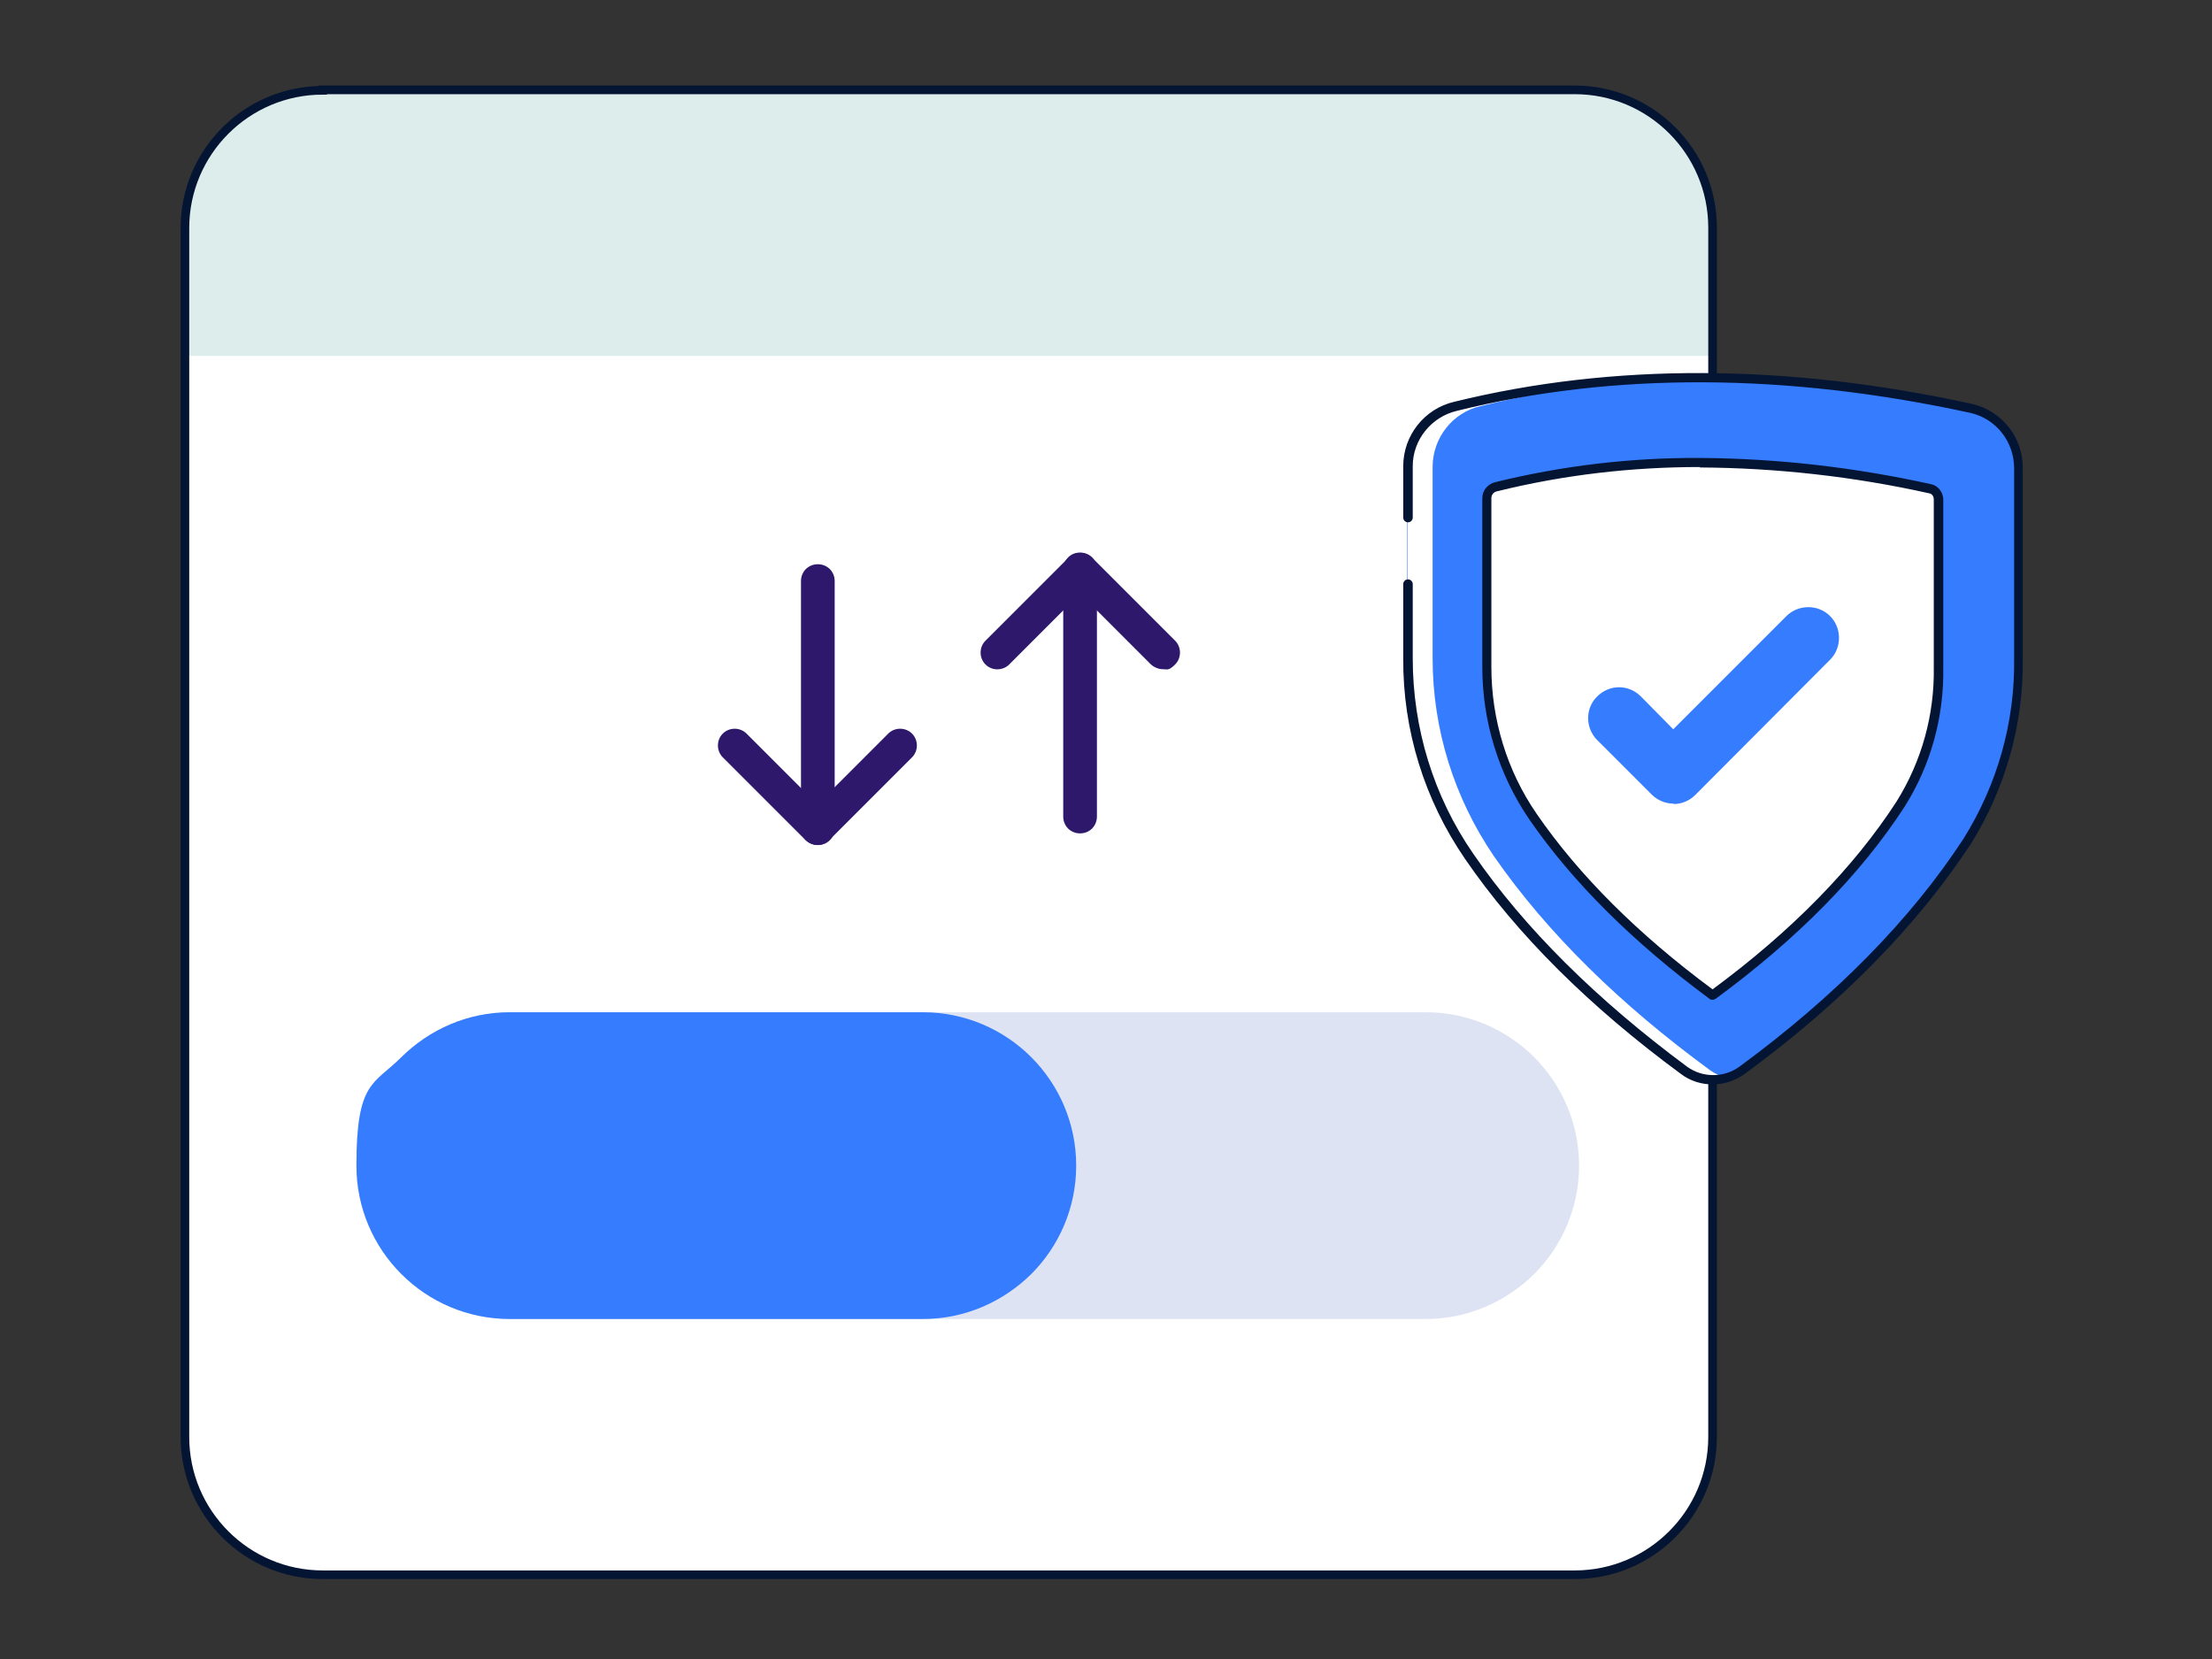
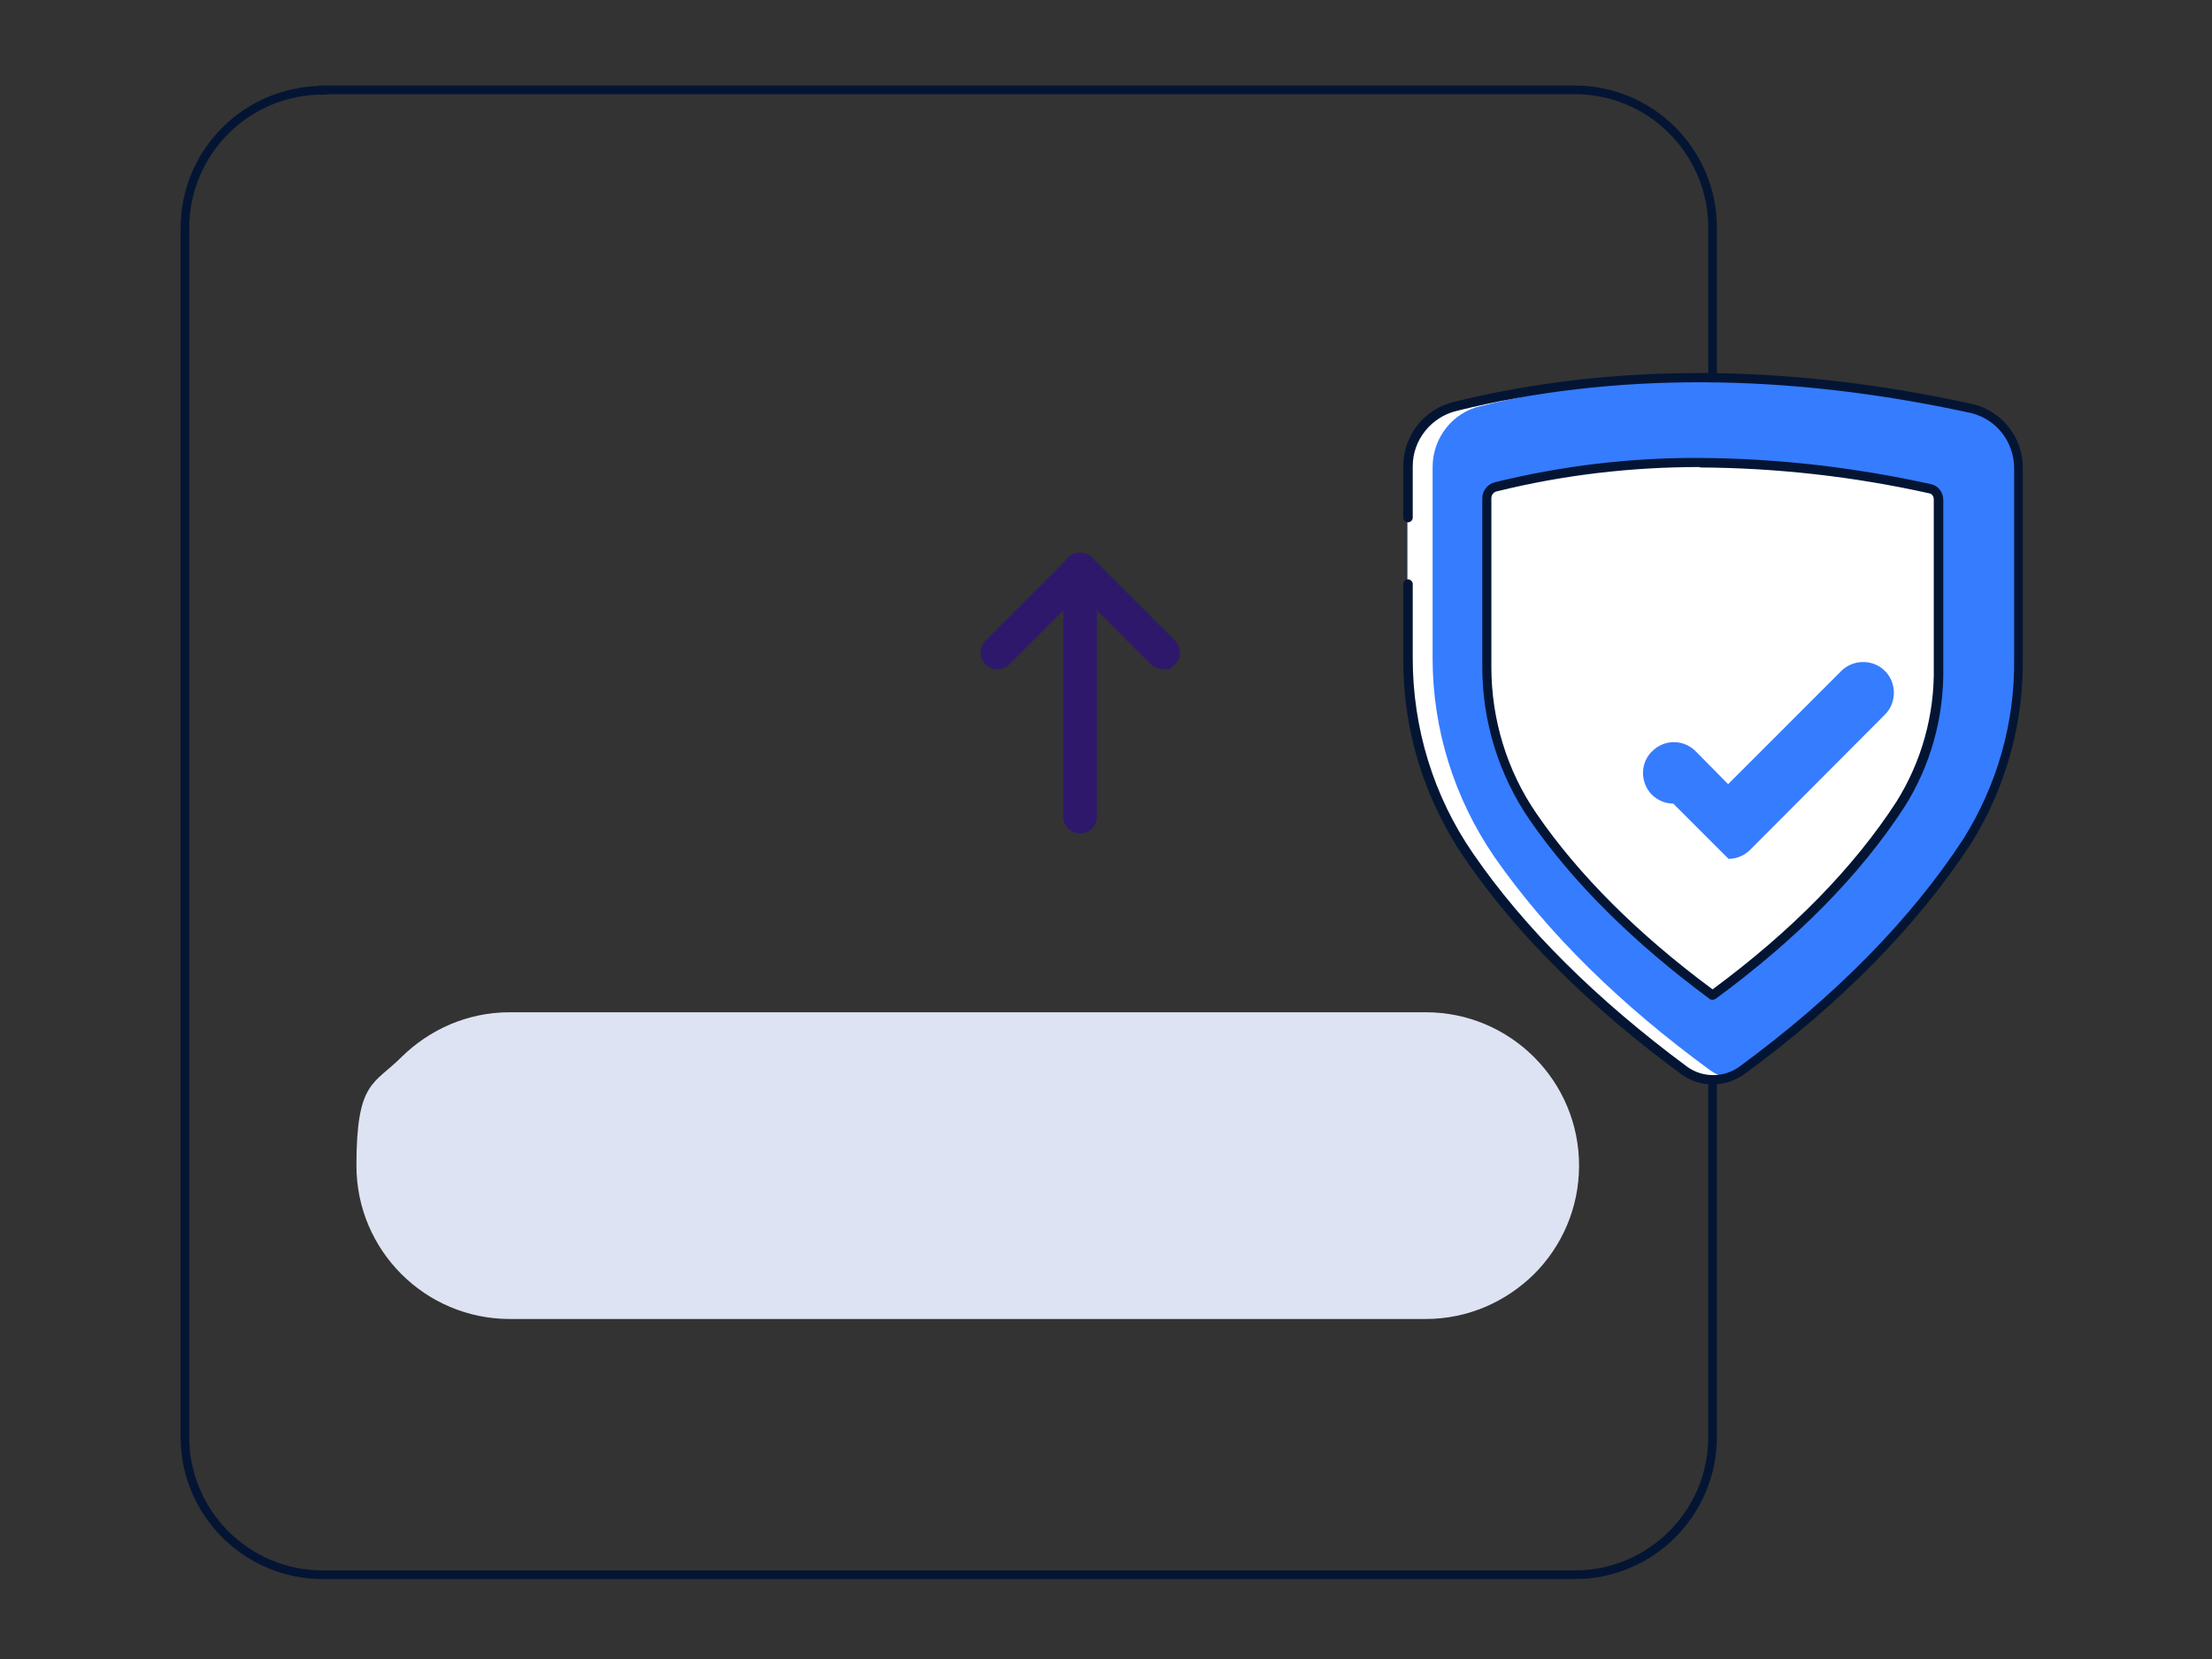
<svg xmlns="http://www.w3.org/2000/svg" version="1.1" viewBox="0 0 512 384">
  <rect x="0" y="0" width="512" height="384" fill="#333333" stroke="none" />
  <defs>
    <style>
      .cls-1 {
        fill: #2e186b;
      }

      .cls-2 {
        fill: #367cff;
      }

      .cls-3 {
        fill: #fff;
      }

      .cls-4 {
        fill: #041534;
      }

      .cls-5 {
        fill: #ddedec;
      }

      .cls-6 {
        fill: none;
        stroke: #041534;
        stroke-miterlimit: 10;
        stroke-width: 2px;
      }

      .cls-7 {
        fill: #367cff;
      }

      .cls-8 {
        fill: #dde3f2;
      }
    </style>
  </defs>
  <g>
    <g id="Capa_1">
      <g>
        <g>
-           <path class="cls-3" d="M74.7,20.8h289.8c17.6,0,31.9,14.3,31.9,31.9v279.9c0,17.6-14.3,31.9-31.9,31.9H74.7c-17.6,0-31.9-14.3-31.9-31.9V52.8c0-17.6,14.3-31.9,31.9-31.9Z" />
-           <path class="cls-5" d="M396.5,82.4v-29.6c0-17.6-14.3-31.9-31.9-31.9H74.7c-17.6,0-31.9,14.3-31.9,31.9v29.6h353.7Z" />
          <path class="cls-8" d="M365.5,269.8c0,9.8-4,18.7-10.4,25.1-6.5,6.4-15.3,10.4-25.1,10.4H118c-19.6,0-35.5-15.9-35.5-35.5s4-18.7,10.4-25.1c6.5-6.4,15.3-10.4,25.1-10.4h212c19.6,0,35.5,15.9,35.5,35.5Z" />
-           <path class="cls-7" d="M249.1,269.8c0,9.8-4,18.7-10.4,25.1-6.5,6.4-15.3,10.4-25.1,10.4h-95.6c-19.6,0-35.5-15.9-35.5-35.5s4-18.7,10.4-25.1c6.5-6.4,15.3-10.4,25.1-10.4h95.6c19.6,0,35.5,15.9,35.5,35.5Z" />
          <g>
-             <path class="cls-1" d="M189.3,195.6c-1,0-2-.4-2.8-1.1l-19.2-19.2c-1.5-1.5-1.5-4,0-5.5s4-1.5,5.5,0l16.4,16.4,16.4-16.4c1.5-1.5,4-1.5,5.5,0s1.5,4,0,5.5l-19.2,19.2c-.8.8-1.8,1.1-2.8,1.1Z" />
-             <path class="cls-1" d="M189.3,195.6c-2.2,0-3.9-1.7-3.9-3.9v-57.2c0-2.2,1.7-3.9,3.9-3.9s3.9,1.7,3.9,3.9v57.2c0,2.2-1.7,3.9-3.9,3.9Z" />
            <path class="cls-1" d="M269.2,154.9c-1,0-2-.4-2.8-1.1l-16.4-16.4-16.4,16.4c-1.5,1.5-4,1.5-5.5,0-1.5-1.5-1.5-4,0-5.5l19.2-19.2c1.5-1.5,4-1.5,5.5,0l19.2,19.2c1.5,1.5,1.5,4,0,5.5s-1.8,1.1-2.8,1.1Z" />
            <path class="cls-1" d="M250,192.9c-2.2,0-3.9-1.7-3.9-3.9v-57.2c0-2.2,1.7-3.9,3.9-3.9s3.9,1.7,3.9,3.9v57.2c0,2.2-1.7,3.9-3.9,3.9Z" />
          </g>
          <path class="cls-6" d="M74.7,20.8h289.8c17.6,0,31.9,14.3,31.9,31.9v279.9c0,17.6-14.3,31.9-31.9,31.9H74.7c-17.6,0-31.9-14.3-31.9-31.9V52.8c0-17.6,14.3-31.9,31.9-31.9Z" />
        </g>
        <g id="Grupo_6064">
          <g id="Grupo_6065">
            <path id="Trazado_6105" class="cls-2" d="M467.1,108.3v44.1c.2,14.9-3.9,29.6-11.9,42.2-12.7,19.4-30.4,37-52.2,53-4,2.9-9.4,2.9-13.4,0-20.4-15.1-37.3-31.5-49.8-49.5-9.2-13.5-14.2-29.5-14.1-45.8v-44.5c0-6.6,4.6-12.3,11-13.9,36.9-9.1,76.7-8.8,119.5.5,6.4,1.5,10.9,7.2,10.9,13.8" />
            <path id="Trazado_6106" class="cls-3" d="M399.8,249.5c-3.3.9-6.9.2-9.7-1.8-20.5-15.1-37.6-31.5-50.1-49.5-9.3-13.5-14.2-29.4-14.2-45.8v-44.5c0-6.6,4.6-12.4,11-13.9,19.2-4.7,39-6.9,58.8-6.7-17.8.2-35.5,2.4-52.9,6.7-6.5,1.5-11,7.3-11.1,13.9v44.5c0,16.4,5,32.3,14.2,45.8,12.5,18,29.5,34.5,50,49.5,1.1.8,2.4,1.4,3.8,1.8" />
            <path id="Trazado_6107" class="cls-3" d="M396.4,230.3s0,0-.1,0c-17.6-13-31.5-26.9-41.4-41.2-7-10.2-10.7-22.3-10.7-34.7v-39.1c0-1.3,1-2.4,2.2-2.6,3.5-.9,7.1-1.7,11.2-2.4,11.8-2.1,23.9-3.2,35.9-3.2,18,.1,35.9,2.1,53.4,6.1,1.1.3,1.9,1.3,1.8,2.5v38.8c.2,11.2-2.9,22.2-8.8,31.7-10.1,15.5-24.7,30.4-43.4,44.1h-.1Z" />
            <path id="Trazado_6109" class="cls-4" d="M396.4,231.4c-.3,0-.5,0-.7-.2-17.7-13.1-31.7-27-41.7-41.5-7.1-10.4-10.9-22.7-10.9-35.3v-39.1c0-1.8,1.3-3.3,3-3.7,15.5-3.8,31.4-5.7,47.4-5.6,18,.1,36,2.2,53.6,6.1,1.6.4,2.7,1.9,2.7,3.6v38.8c.2,11.4-2.9,22.7-9,32.3-10.2,15.7-24.9,30.6-43.7,44.4-.1,0-.3.1-.4.2h-.1c0,0-.2,0-.2,0M393.5,108.1c-15.8,0-31.5,1.8-46.9,5.6-.8.1-1.4.8-1.4,1.6v39.1c0,12.1,3.6,24,10.5,34,9.7,14.1,23.4,27.8,40.7,40.6,18.3-13.5,32.7-28.2,42.6-43.5,5.8-9.3,8.8-20.1,8.6-31.1v-38.8c0-.7-.4-1.3-1-1.4-17.5-3.9-35.3-5.9-53.2-6" />
            <path id="Trazado_6110" class="cls-4" d="M396.4,251c-2.6,0-5.2-.8-7.3-2.4-21.2-15.6-38-32.3-50-49.8-9.4-13.7-14.4-29.8-14.3-46.4v-17.2c0-.6.5-1.1,1.1-1.1s1.1.5,1.1,1.1v17.2c0,16.1,4.8,31.9,14,45.2,11.9,17.3,28.6,33.8,49.5,49.3,3.6,2.6,8.5,2.6,12.1,0,22.2-16.3,39.7-34.1,51.9-52.8,7.8-12.5,11.9-26.9,11.7-41.6v-44.1c0-6.1-4.1-11.4-10-12.8-42.6-9.3-82.7-9.5-119-.5-5.9,1.4-10.2,6.7-10.2,12.8v11.9c0,.6-.5,1.1-1.1,1.1s-1.1-.5-1.1-1.1v-11.9c0-7.1,4.9-13.3,11.8-14.9,36.6-9,77-8.9,119.9.5,6.9,1.6,11.8,7.8,11.7,14.9v44.1c.2,15.1-4,30-12,42.8-12.4,18.9-30,36.9-52.4,53.3-2.1,1.5-4.7,2.4-7.3,2.4" />
-             <path id="Trazado_6111" class="cls-2" d="M387.3,186c-1.9,0-3.7-.8-5-2.1l-12.7-12.7c-2.7-2.8-2.7-7.4.2-10.1,2.8-2.7,7.1-2.7,9.9,0l7.6,7.7,26.1-26.1c2.7-2.8,7.3-2.9,10.1-.2,2.8,2.7,2.9,7.3.2,10.1,0,0-.1.1-.2.2l-31.1,31.2c-1.3,1.3-3.1,2.1-5,2.1" />
+             <path id="Trazado_6111" class="cls-2" d="M387.3,186c-1.9,0-3.7-.8-5-2.1c-2.7-2.8-2.7-7.4.2-10.1,2.8-2.7,7.1-2.7,9.9,0l7.6,7.7,26.1-26.1c2.7-2.8,7.3-2.9,10.1-.2,2.8,2.7,2.9,7.3.2,10.1,0,0-.1.1-.2.2l-31.1,31.2c-1.3,1.3-3.1,2.1-5,2.1" />
          </g>
        </g>
      </g>
    </g>
  </g>
</svg>